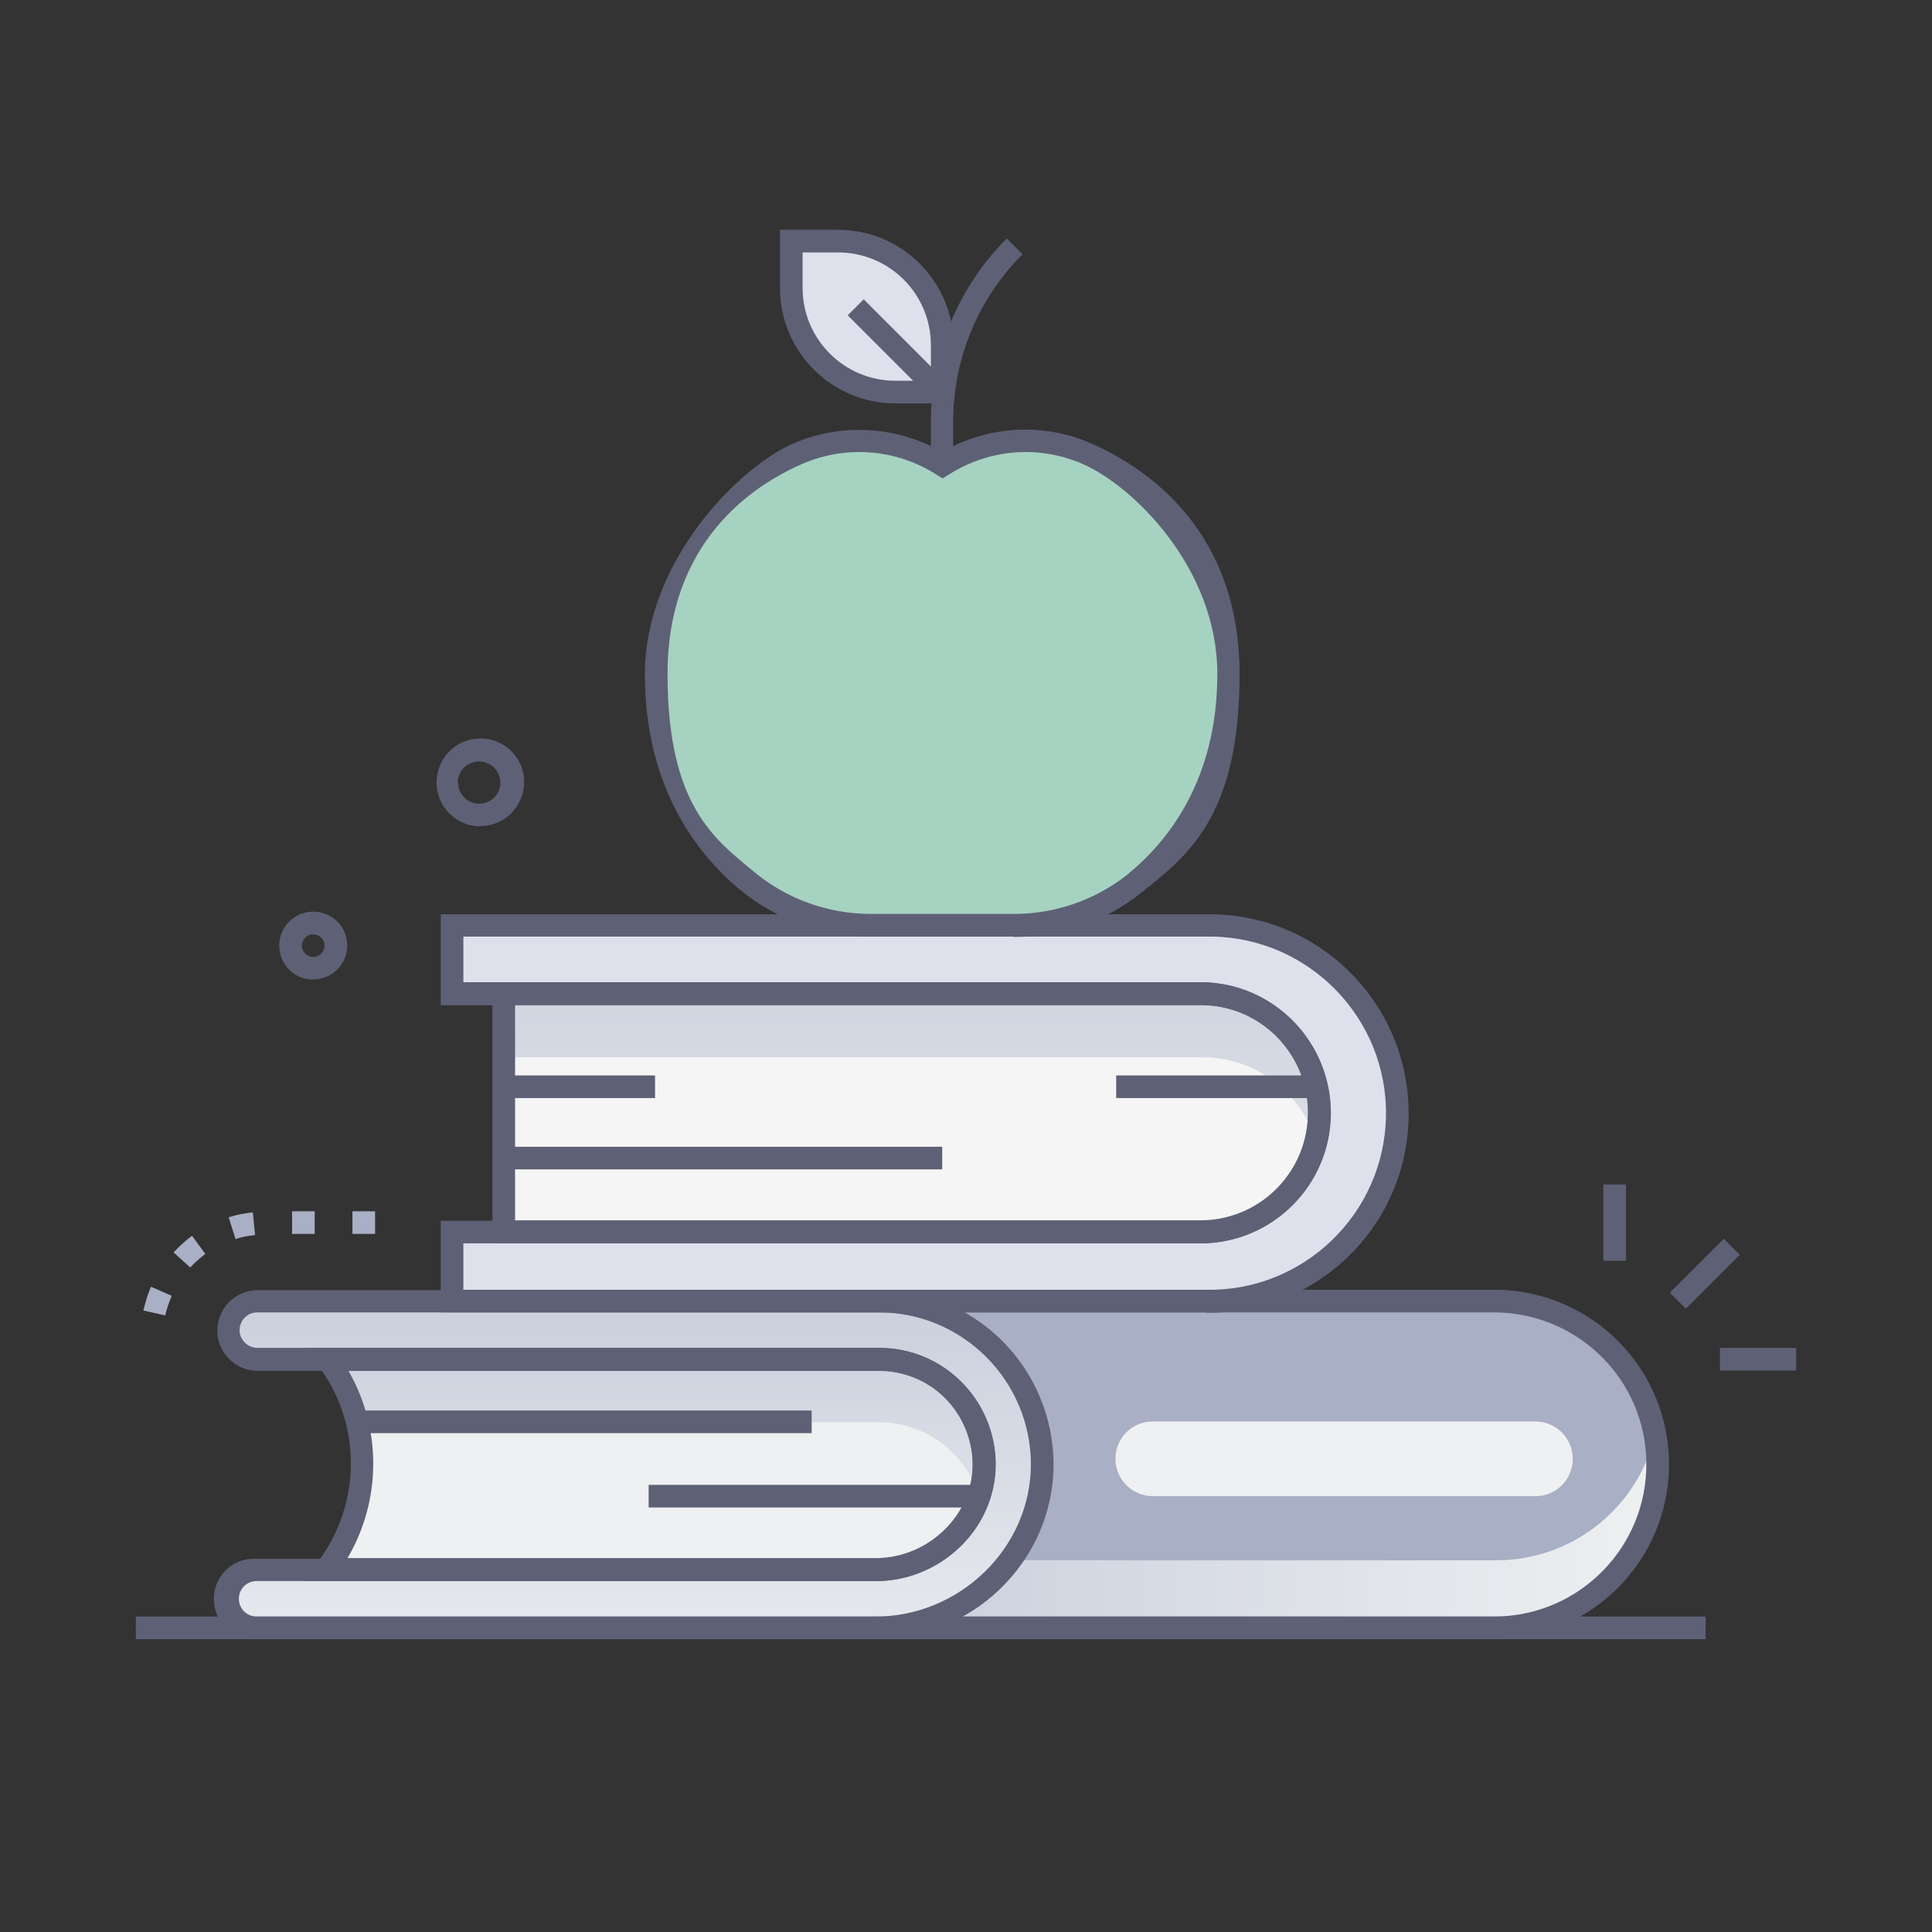
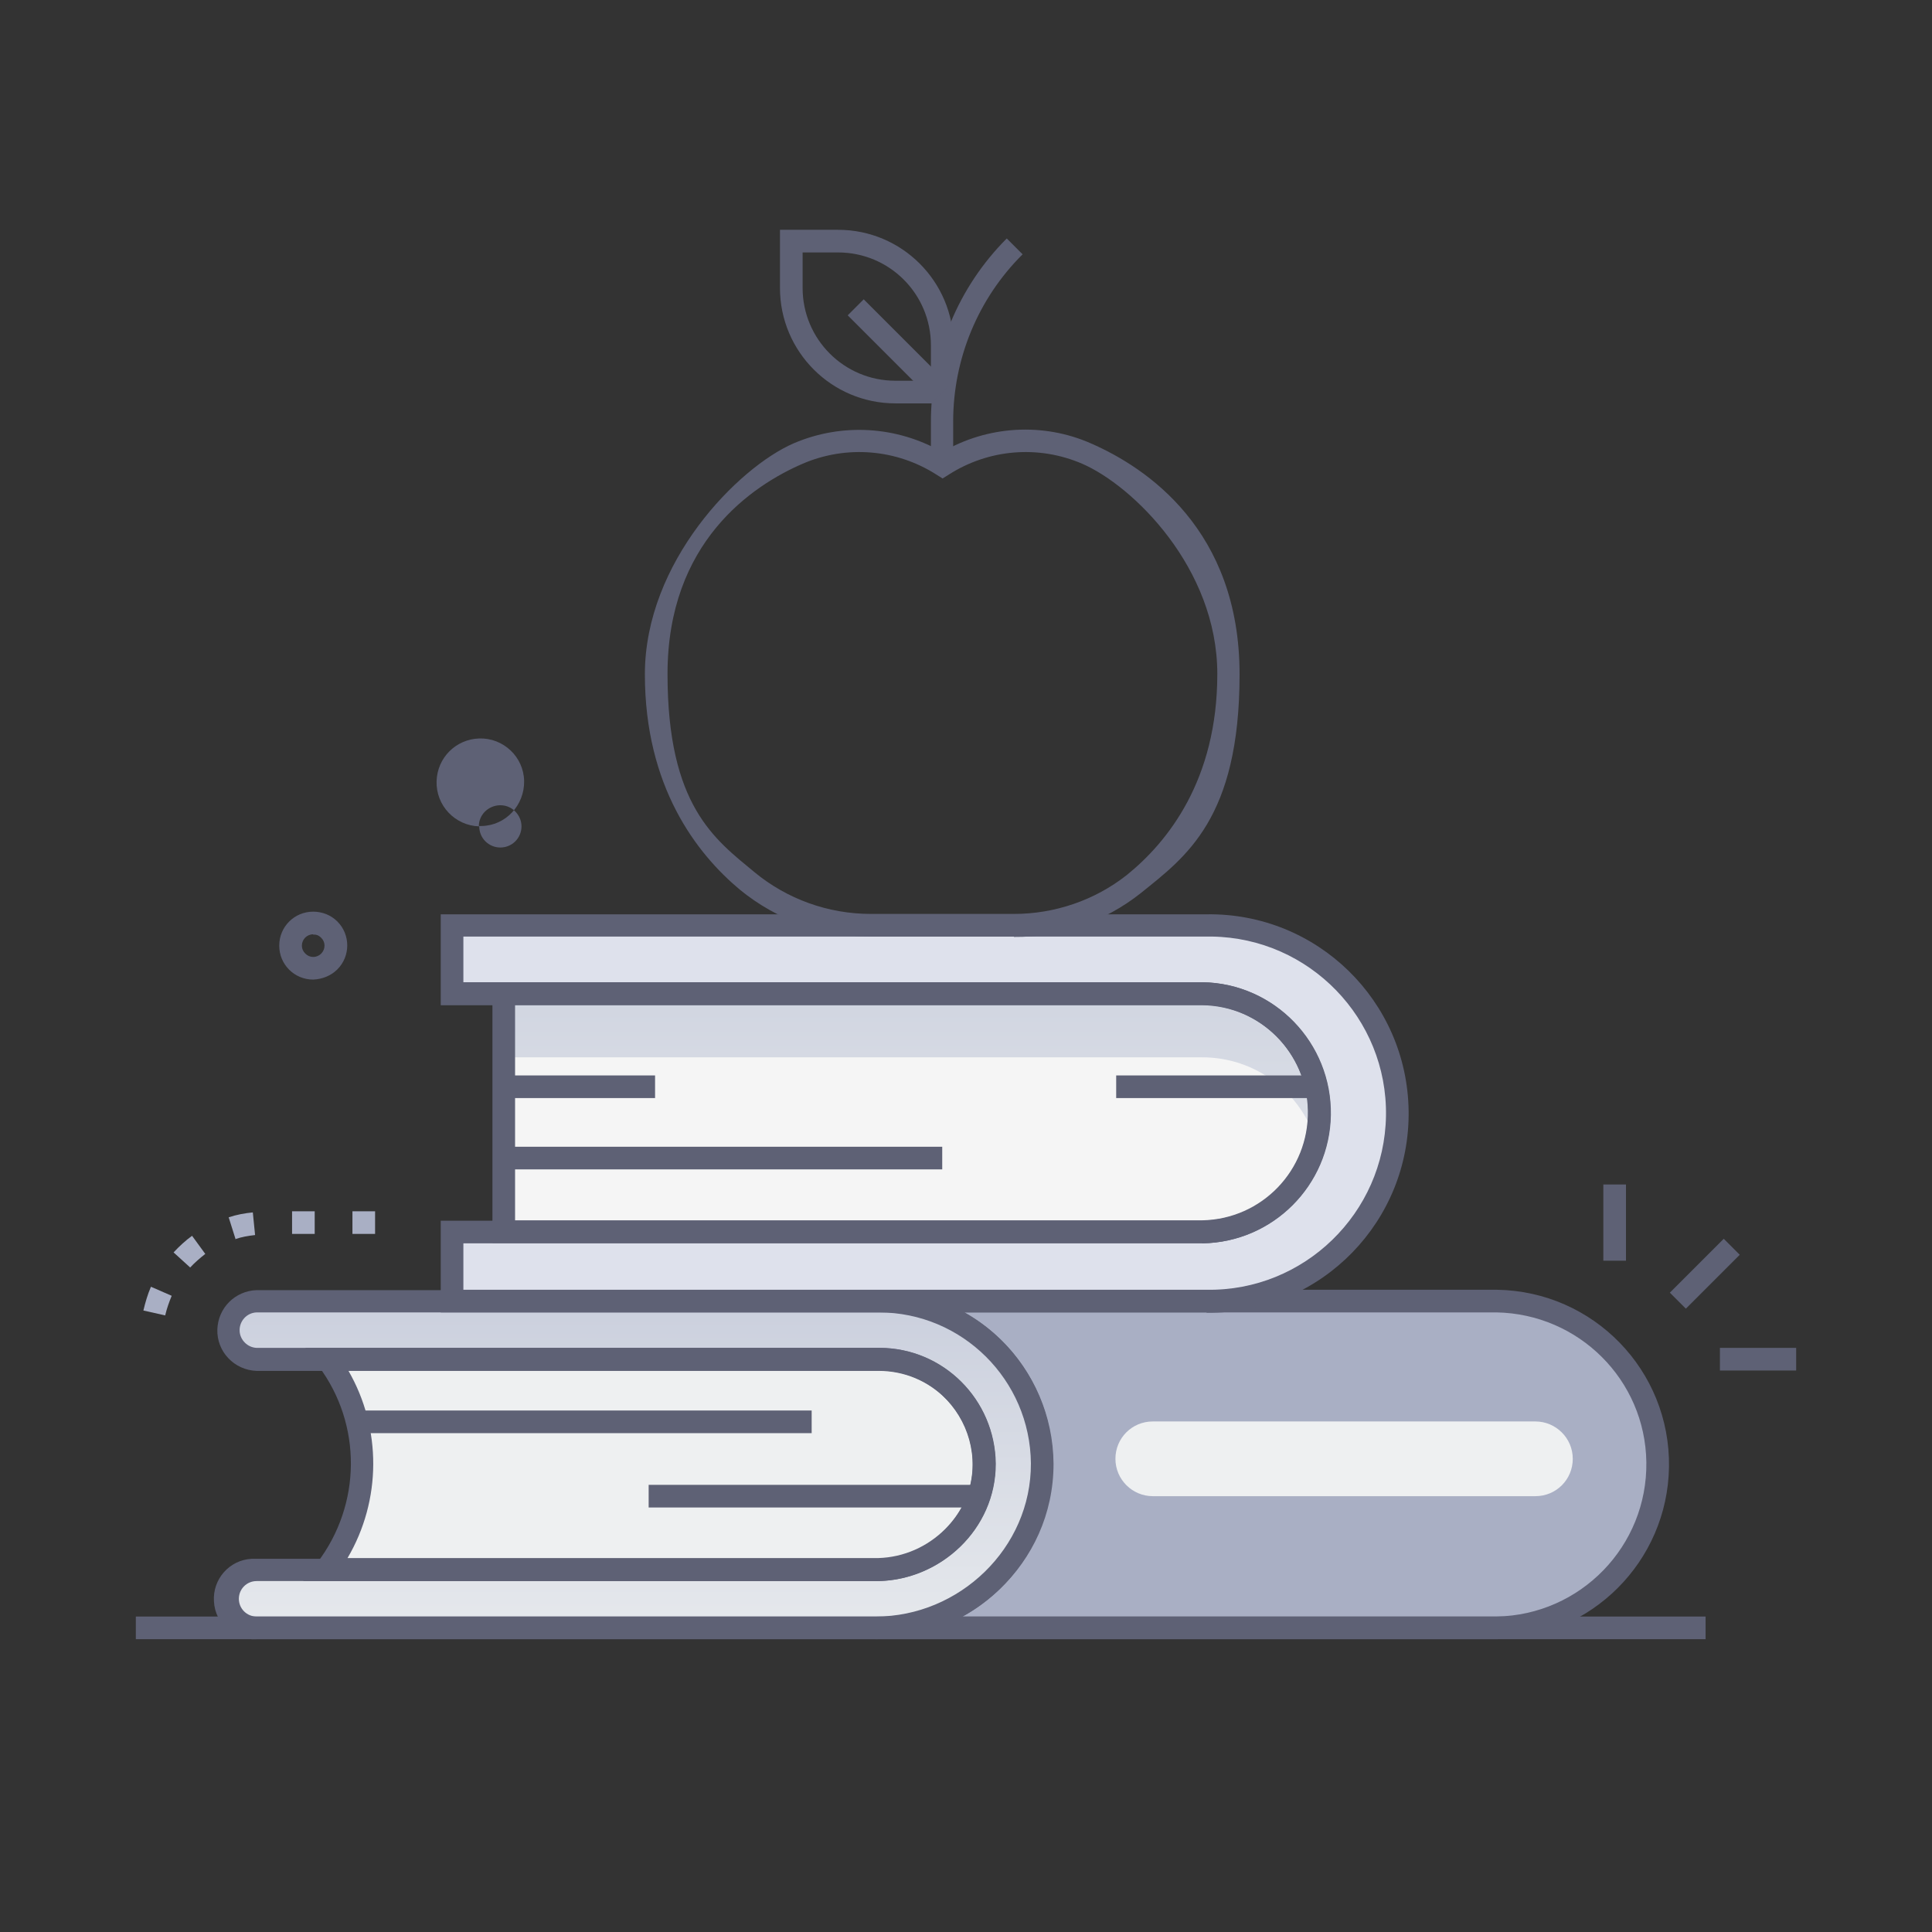
<svg xmlns="http://www.w3.org/2000/svg" viewBox="0 0 512 512">
  <rect x="0" y="0" width="512" height="512" fill="#333333" stroke="none" />
  <defs>
    <style>      .cls-1 {        fill: #dee1ec;      }      .cls-2 {        fill: url(#Unbenannter_Verlauf_3);      }      .cls-2, .cls-3, .cls-4, .cls-5, .cls-6 {        isolation: isolate;      }      .cls-2, .cls-3, .cls-4, .cls-6 {        mix-blend-mode: multiply;      }      .cls-3 {        fill: url(#Unbenannter_Verlauf_4);      }      .cls-4 {        fill: url(#Unbenannter_Verlauf_2);      }      .cls-7 {        fill: #a6d2c1;      }      .cls-8 {        fill: #a9afc4;      }      .cls-9 {        fill: #5e6175;      }      .cls-10 {        fill: #eef0f1;      }      .cls-11 {        fill: #f5f5f5;      }      .cls-6 {        fill: url(#Unbenannter_Verlauf);      }    </style>
    <linearGradient id="Unbenannter_Verlauf" data-name="Unbenannter Verlauf" x1="173.8" y1="163.4" x2="173.8" y2="82" gradientTransform="translate(0 514) scale(1 -1)" gradientUnits="userSpaceOnUse">
      <stop offset="0" stop-color="#cacfdd" />
      <stop offset="1" stop-color="#eef0f1" />
    </linearGradient>
    <linearGradient id="Unbenannter_Verlauf_2" data-name="Unbenannter Verlauf 2" x1="232.1" y1="108.7" x2="439.9" y2="108.7" gradientTransform="translate(0 514) scale(1 -1)" gradientUnits="userSpaceOnUse">
      <stop offset="0" stop-color="#cacfdd" />
      <stop offset="1" stop-color="#eef0f1" />
    </linearGradient>
    <linearGradient id="Unbenannter_Verlauf_3" data-name="Unbenannter Verlauf 3" x1="168" y1="171.8" x2="168" y2="54.8" gradientTransform="translate(0 514) scale(1 -1)" gradientUnits="userSpaceOnUse">
      <stop offset="0" stop-color="#cacfdd" />
      <stop offset="1" stop-color="#eef0f1" />
    </linearGradient>
    <linearGradient id="Unbenannter_Verlauf_4" data-name="Unbenannter Verlauf 4" x1="241.8" y1="272.6" x2="241.8" y2="147.7" gradientTransform="translate(0 514) scale(1 -1)" gradientUnits="userSpaceOnUse">
      <stop offset="0" stop-color="#cacfdd" />
      <stop offset="1" stop-color="#eef0f1" />
    </linearGradient>
  </defs>
  <g>
    <g id="Ebene_1">
      <g class="cls-5">
        <g id="Apple_on_top_Books">
          <path class="cls-10" d="M260.8,387.9c.1,15.3-12.9,27.7-27.9,28.1H86.4c12.5-16.4,12.7-39.2.3-55.8h146.1c15.3,0,27.8,12.4,27.9,27.7Z" />
-           <path class="cls-6" d="M259.4,396.3c-3.7-11.6-14.4-19.4-26.6-19.4H94.6c-1.5-6-4.1-11.7-7.8-16.6h146.2c18.9.1,32.1,18.7,26.4,36.1Z" />
          <path class="cls-8" d="M232.1,431.4h164.6c23.9-.4,43-20,42.6-44-.4-23.4-19.2-42.3-42.6-42.6h-163.8c23.9,0,43.3,19.4,43.3,43.3s-20.1,43.3-44.1,43.3Z" />
-           <path class="cls-4" d="M396.6,431.4h-164.6c14,0,27.2-6.6,35.5-17.9h129c20.5,0,38.1-14.3,42.4-34.4,4.9,23.4-10.1,46.4-33.5,51.3-2.9.6-5.9.9-8.8.9Z" />
          <path class="cls-9" d="M396.6,434.4h-164.6v-6c22.6,0,41.1-18.1,41.1-40.3,0-22.2-18-40.3-40.2-40.3h0v-6h163.8c25.6.4,46,21.4,45.6,47-.4,25-20.6,45.2-45.6,45.6ZM255.2,428.4h141.4c22.3-.4,40-18.7,39.7-40.9-.3-21.8-17.9-39.3-39.7-39.7h-141c22.2,12.5,30,40.7,17.4,62.9-4.2,7.4-10.4,13.6-17.9,17.7h0Z" />
          <path class="cls-8" d="M276.2,387.8c.2,24-20.1,43.6-44.1,43.6H68c-4.2.3-7.9-2.9-8.2-7.1-.3-4.2,2.9-7.9,7.1-8.2.4,0,.7,0,1.1,0h164.1c15.4,0,28.8-12.6,28.7-28.1-.1-15.3-12.6-27.7-27.9-27.7H68c-4.3-.2-7.6-3.7-7.4-8,.1-4,3.4-7.3,7.4-7.4h164.9c23.8,0,43.1,19.2,43.3,43Z" />
          <path class="cls-2" d="M276.2,387.8c.2,24-20.1,43.6-44.1,43.6H68c-4.2.3-7.9-2.9-8.2-7.1-.3-4.2,2.9-7.9,7.1-8.2.4,0,.7,0,1.1,0h164.1c15.4,0,28.8-12.6,28.7-28.1-.1-15.3-12.6-27.7-27.9-27.7H68c-4.3-.2-7.6-3.7-7.4-8,.1-4,3.4-7.3,7.4-7.4h164.9c23.8,0,43.1,19.2,43.3,43Z" />
          <path class="cls-9" d="M232.1,434.4H68c-5.9.4-11-4.1-11.3-10-.4-5.9,4.1-11,10-11.3.4,0,.9,0,1.3,0h164.1c13.6,0,25.8-11.2,25.7-25.1,0-13.7-11.2-24.7-24.9-24.7H68c-5.9-.2-10.6-5.1-10.4-11,.2-5.7,4.7-10.2,10.4-10.4h164.9c25.5,0,46.1,20.5,46.3,46,0,26.7-22.4,46.5-47.1,46.5ZM68,419c-2.6,0-4.7,2.1-4.7,4.7,0,2.6,2.1,4.7,4.7,4.7h164.1c22.1,0,41.2-18.1,41.1-40.6h0c-.2-22.1-18.2-40-40.3-40H68c-2.6.1-4.6,2.3-4.5,4.9.1,2.4,2.1,4.4,4.5,4.5h164.9c17,0,30.8,13.7,30.9,30.7.1,17.4-14.8,31.1-31.7,31.1H68Z" />
          <path class="cls-10" d="M406.9,396.5h-101.4c-5.4,0-9.9-4.4-9.9-9.9s4.4-9.9,9.9-9.9h101.4c5.4,0,9.9,4.4,9.9,9.9s-4.4,9.9-9.9,9.9Z" />
          <rect class="cls-9" x="95.2" y="373.8" width="119.9" height="6" />
          <rect class="cls-9" x="171.9" y="393.5" width="86.7" height="6" />
          <path class="cls-9" d="M80.4,418.9l3.7-4.8c11.7-15.4,11.9-36.6.3-52.1l-3.5-4.8h152.2c16.9,0,30.6,13.7,30.8,30.7,0,17.4-14.6,30.7-30.9,31.1H80.4ZM92.1,412.9h140.7c6.7-.2,13-3,17.7-7.7,15.8-15.9,3.9-41.9-17.5-42H92.3c8.9,15.4,8.8,34.4-.2,49.7Z" />
          <path class="cls-11" d="M133.5,263.3h185.1c17.4.3,31.3,14.7,31,32.1-.3,17-14,30.7-31,31h-185.1v-63.1Z" />
          <path class="cls-3" d="M349,303.3c-3.8-13.7-16.2-23.1-30.4-23.1h-185.1v-16.9h185.1c17.4,0,31.6,14.2,31.6,31.6,0,2.8-.4,5.7-1.1,8.4Z" />
          <path class="cls-1" d="M119.8,326.4h198.8c17.4-.3,31.3-14.7,31-32.1-.3-17-14-30.7-31-31H119.8v-18.1h200c27.5-.4,50.1,21.6,50.5,49.1.4,27.5-21.6,50.1-49.1,50.5-.5,0-.9,0-1.4,0H119.8v-18.3Z" />
          <path class="cls-9" d="M318.6,329.4h-188.1v-69.1h188.1c19.1.3,34.3,16.1,34,35.2-.3,18.6-15.3,33.7-34,34ZM136.5,323.4h182.1c15.8-.3,28.3-13.3,28-29.1-.3-15.4-12.7-27.8-28-28h-182.1v57.1Z" />
          <path class="cls-9" d="M319.8,347.8H116.8v-24.3h201.9c15.8-.3,28.3-13.3,28-29.1-.3-15.4-12.7-27.8-28-28H116.8v-24.1h203c29.2-.4,53.1,22.9,53.5,52.1.4,29.2-22.9,53.1-52.1,53.5-.5,0-1,0-1.5,0h0ZM122.8,341.8h197c25.8.4,47.1-20.3,47.5-46.1.4-25.8-20.3-47.1-46.1-47.5-.5,0-.9,0-1.4,0H122.8v12.1h195.9c19.1.3,34.3,16.1,34,35.2-.3,18.6-15.3,33.7-34,34H122.8v12.3Z" />
          <rect class="cls-9" x="133.5" y="303.9" width="116.2" height="6" />
          <rect class="cls-9" x="295.8" y="285" width="53.6" height="6" />
          <rect class="cls-9" x="133.5" y="285" width="40.1" height="6" />
-           <path class="cls-7" d="M249.7,123.2c-11.4-7.3-25.8-8.5-38.2-3.1-18.5,8.1-37.6,25.7-37.6,58.5s12.4,45.1,24.1,54.8c9.2,7.6,20.8,11.8,32.8,11.8h37.9c11.5,0,22.7-3.8,31.7-10.9,12-9.6,25.1-26.8,25.1-55.7s-19.1-50.4-37.6-58.5c-12.5-5.4-26.8-4.2-38.2,3.1Z" />
          <path class="cls-9" d="M268.7,248.2h-37.9c-12.7,0-24.9-4.4-34.7-12.4-11.5-9.6-25.2-27.3-25.2-57.1s24.7-54.8,39.4-61.2c12.8-5.5,27.4-4.6,39.4,2.3,12-7,26.7-7.9,39.4-2.3,14.7,6.4,39.4,22.9,39.4,61.2s-14.3,48.4-26.2,58c-9.6,7.6-21.4,11.7-33.6,11.6ZM212.7,122.9c-13.4,5.8-35.8,20.8-35.8,55.7s12.5,43.8,23,52.5c8.7,7.2,19.6,11.1,30.9,11.1h37.9c10.8,0,21.4-3.6,29.9-10.3,10.9-8.8,24-25.2,24-53.3s-22.4-49.9-35.8-55.7c-11.6-5-24.8-3.9-35.4,2.9l-1.6,1-1.6-1c-10.6-6.8-23.9-7.9-35.5-2.9h0Z" />
          <path class="cls-9" d="M252.7,123.2h-6v-11.4c0-18.2,7.2-35.7,20.1-48.6l4.2,4.2c-11.8,11.7-18.4,27.7-18.4,44.3v11.4Z" />
-           <path class="cls-1" d="M222.1,63.8h-12.4v12.4c0,15.3,12.4,27.6,27.6,27.6h12.4v-12.4c0-15.3-12.4-27.6-27.6-27.6h0Z" />
          <path class="cls-9" d="M252.7,106.9h-15.4c-16.9,0-30.6-13.7-30.6-30.6v-15.4h15.4c16.9,0,30.6,13.7,30.6,30.6v15.4ZM212.7,66.9v9.4c0,13.6,11,24.6,24.6,24.6h9.4v-9.4c0-13.6-11-24.6-24.6-24.6h-9.4Z" />
          <rect class="cls-9" x="235.1" y="76.8" width="6" height="32.1" transform="translate(4.1 195.5) rotate(-45)" />
          <rect class="cls-9" x="36" y="428.4" width="416" height="6" />
-           <path class="cls-9" d="M127,219c-6.4-.2-11.5-5.5-11.3-12,.2-6.2,5.1-11.1,11.3-11.3,0,6.8,0,0,0,0,6.4-.2,11.8,4.9,11.9,11.3s-4.9,11.8-11.3,11.9c-.2,0-.5,0-.7,0ZM121.4,207.4c0,3.1,2.5,5.6,5.6,5.6,3.1,0,5.6-2.5,5.6-5.6,0-1.5-.6-2.9-1.7-4-2.2-2.2-5.8-2.1-8,.1-1,1-1.6,2.4-1.6,3.8h0Z" />
+           <path class="cls-9" d="M127,219c-6.4-.2-11.5-5.5-11.3-12,.2-6.2,5.1-11.1,11.3-11.3,0,6.8,0,0,0,0,6.4-.2,11.8,4.9,11.9,11.3s-4.9,11.8-11.3,11.9c-.2,0-.5,0-.7,0Zc0,3.1,2.5,5.6,5.6,5.6,3.1,0,5.6-2.5,5.6-5.6,0-1.5-.6-2.9-1.7-4-2.2-2.2-5.8-2.1-8,.1-1,1-1.6,2.4-1.6,3.8h0Z" />
          <path class="cls-9" d="M83,259.6c-5,0-9-4-9-9,0-5,4-9,9-9,2.4,0,4.7.9,6.4,2.6,3.5,3.5,3.5,9.2,0,12.7-1.7,1.7-4,2.6-6.4,2.7ZM83,247.6c-1.7,0-3,1.4-3,3,0,.8.3,1.5.9,2.1.6.6,1.3.9,2.1.9,1.7,0,3-1.4,3-3,0-.8-.3-1.5-.9-2.1-.6-.6-1.3-.9-2.1-.8h0Z" />
          <rect class="cls-9" x="441.7" y="334.6" width="20.2" height="6" transform="translate(-106.4 418.3) rotate(-45)" />
          <rect class="cls-9" x="424.9" y="313.9" width="6" height="20.2" />
          <rect class="cls-9" x="455.8" y="357.2" width="20.2" height="6" />
          <path class="cls-8" d="M43.8,348.6l-5.8-1.3c.5-2.1,1.1-4.2,2-6.3l5.5,2.4c-.7,1.7-1.3,3.4-1.7,5.1ZM50.4,335.9l-4.4-4c1.5-1.6,3.1-3.1,4.9-4.4l3.5,4.8c-1.4,1.1-2.8,2.3-4,3.6ZM62.4,328.3l-1.8-5.7c2.1-.7,4.3-1.1,6.4-1.3l.6,6c-1.8.2-3.6.5-5.3,1.1h0ZM99.4,327h-6v-6h6v6ZM83.4,327h-6v-6h6v6Z" />
        </g>
      </g>
    </g>
  </g>
</svg>